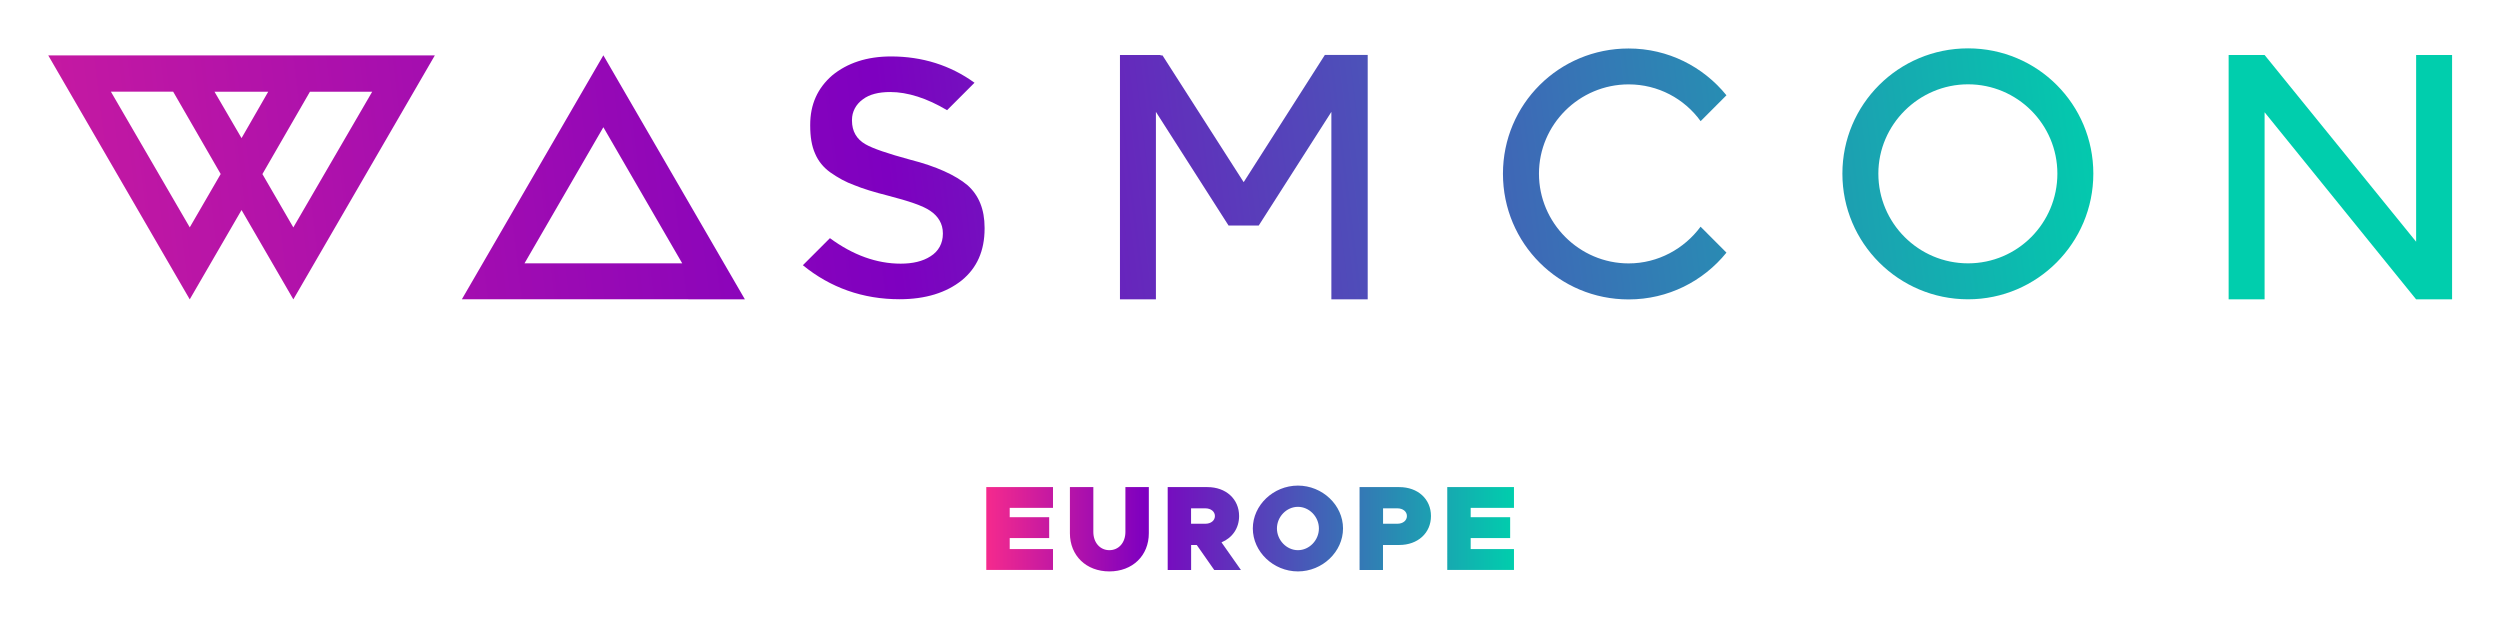
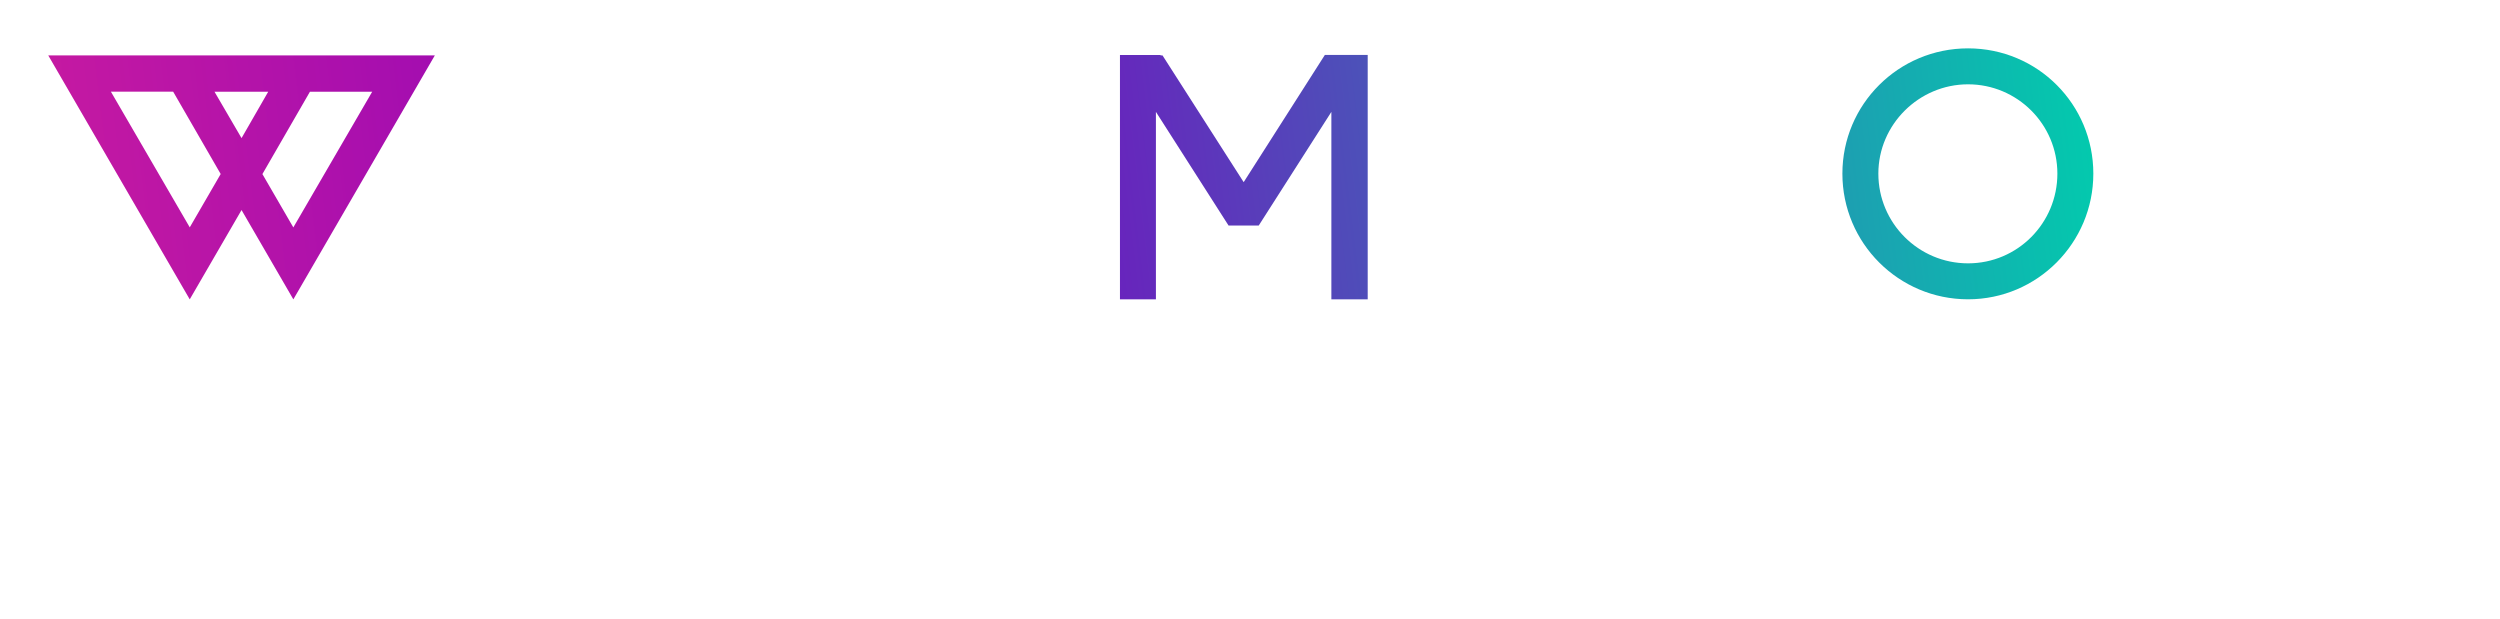
<svg xmlns="http://www.w3.org/2000/svg" xmlns:xlink="http://www.w3.org/1999/xlink" role="img" viewBox="-0.92 11.82 399.10 98.85">
  <title>WasmConEU-color.svg</title>
  <defs>
    <linearGradient id="a" x1="-79.98" x2="333.54" y1="53.05" y2="2.79" gradientUnits="userSpaceOnUse">
      <stop offset="0" stop-color="#f52a8d" />
      <stop offset=".53" stop-color="#7e00c0" />
      <stop offset="1" stop-color="#00cead" />
    </linearGradient>
    <linearGradient id="b" x1="-78.81" x2="334.71" y1="62.68" y2="12.42" xlink:href="#a" />
    <linearGradient id="c" x1="-78.28" x2="335.23" y1="67.01" y2="16.75" xlink:href="#a" />
    <linearGradient id="d" x1="-77.49" x2="336.03" y1="73.54" y2="23.28" xlink:href="#a" />
    <linearGradient id="e" x1="-76.66" x2="336.86" y1="80.38" y2="30.12" xlink:href="#a" />
    <linearGradient id="f" x1="-75.87" x2="337.65" y1="86.87" y2="36.61" xlink:href="#a" />
    <linearGradient id="g" x1="-74.94" x2="338.58" y1="94.51" y2="44.25" xlink:href="#a" />
    <linearGradient id="h" x1="156.54" x2="240.78" y1="96.19" y2="96.19" gradientUnits="userSpaceOnUse">
      <stop offset="0" stop-color="#f52a8d" />
      <stop offset=".3" stop-color="#7e00c0" />
      <stop offset="1" stop-color="#00cead" />
    </linearGradient>
  </defs>
  <path fill="url(#a)" d="M68.5 20.66L45.91 59.61l-8.27-14.26-8.27 14.26L6.78 20.66H68.5zM29.37 48.12l4.94-8.52-7.59-13.15h-9.94l12.59 21.66zm8.27-14.25l4.26-7.41h-8.58l4.32 7.41zm8.27 14.25L58.5 26.46h-9.94l-7.59 13.15 4.94 8.52z" />
-   <path fill="url(#b)" d="M72.81 59.6L95.4 20.65l22.59 38.95H72.81zm10-5.74h25.18L95.4 32.13 82.81 53.86z" />
-   <path fill="url(#c)" d="M135.09 31.09c0 1.67.74 2.96 2.16 3.76 1.17.68 3.52 1.48 7.16 2.47 4.14 1.05 7.22 2.47 9.13 4.07 1.79 1.6 2.72 3.83 2.72 6.79v.12c0 3.58-1.23 6.3-3.64 8.27-2.47 1.98-5.8 3.02-9.94 3.02-5.86 0-11.05-1.85-15.43-5.43l4.32-4.32c3.7 2.72 7.47 4.07 11.3 4.07 1.91 0 3.52-.37 4.75-1.17 1.3-.8 1.98-2.1 1.98-3.58v-.12c0-1.48-.74-2.72-2.04-3.58-1.17-.8-3.39-1.54-6.73-2.41-2.22-.56-4.01-1.11-5.37-1.67-1.36-.49-2.59-1.17-3.83-2.04-1.11-.8-1.91-1.79-2.41-2.96-.56-1.23-.8-2.72-.8-4.51v-.12c0-3.27 1.17-5.86 3.52-7.9 2.41-1.98 5.55-3.02 9.38-3.02 5 0 9.5 1.42 13.33 4.2l-4.38 4.38c-3.21-1.91-6.3-2.9-9.07-2.9-1.85 0-3.33.37-4.38 1.17-1.11.8-1.73 1.98-1.73 3.27v.12z" />
  <path fill="url(#d)" d="M217.42 20.6v39.01h-5.8V29.68l-11.6 18.15h-4.81l-11.6-18.15v29.93h-5.74V20.6h6.48v.06h.31l12.96 20.24 12.96-20.31h6.85z" />
-   <path fill="url(#e)" d="M270.56 31.15c-2.59-3.58-6.79-5.86-11.48-5.86-7.9 0-14.32 6.42-14.32 14.26s6.42 14.32 14.32 14.32c4.69 0 8.89-2.35 11.48-5.86l4.13 4.14c-3.7 4.57-9.32 7.47-15.62 7.47-11.11 0-20.06-8.95-20.06-20.06s8.95-20 20.06-20c6.3 0 11.91 2.9 15.62 7.47l-4.13 4.14z" />
  <path fill="url(#f)" d="M293.2 39.54c0-11.05 8.95-20 20.06-20s20 8.95 20 20-8.95 20.06-20 20.06-20.06-8.95-20.06-20.06zm5.74 0c0 7.9 6.42 14.32 14.32 14.32s14.26-6.42 14.26-14.32-6.42-14.26-14.26-14.26-14.32 6.42-14.32 14.26z" />
-   <path fill="url(#g)" d="M384.79 20.6h5.74v39.01h-5.74L360.6 29.74v29.87h-5.74V20.6h5.74l24.19 29.81V20.6z" />
-   <path fill="url(#h)" d="M160.27 92.91v1.48h6.3v3.33h-6.3v1.75h6.91v3.33h-10.65V89.57h10.65v3.33h-6.91zm9.61 4.03v-7.36h3.74v7.16c0 1.69 1.06 2.91 2.56 2.91s2.56-1.21 2.56-2.91v-7.16h3.74v7.36c0 3.58-2.6 6.1-6.3 6.1s-6.3-2.52-6.3-6.1zm23.04 5.87l-2.79-3.99h-.9v3.99h-3.74V89.58h6.34c2.97 0 5.06 1.91 5.06 4.62 0 1.96-1.1 3.49-2.81 4.2l3.1 4.41h-4.26zm-3.7-7.38h2.29c.89 0 1.52-.52 1.52-1.23s-.64-1.23-1.52-1.23h-2.29v2.46zm9.86.75c0-3.72 3.29-6.84 7.2-6.84s7.2 3.12 7.2 6.84-3.29 6.86-7.2 6.86-7.2-3.14-7.2-6.86zm10.55 0c0-1.87-1.54-3.45-3.35-3.45s-3.35 1.58-3.35 3.45 1.54 3.47 3.35 3.47 3.35-1.58 3.35-3.47zm6.5-6.6h6.33c2.97 0 5.06 1.91 5.06 4.62s-2.1 4.62-5.06 4.62h-2.6v3.99h-3.74V89.58zm6.03 5.85c.89 0 1.52-.52 1.52-1.23s-.63-1.23-1.52-1.23h-2.29v2.46h2.29zm11.7-2.52v1.48h6.3v3.33h-6.3v1.75h6.91v3.33h-10.65V89.57h10.65v3.33h-6.91z" />
</svg>